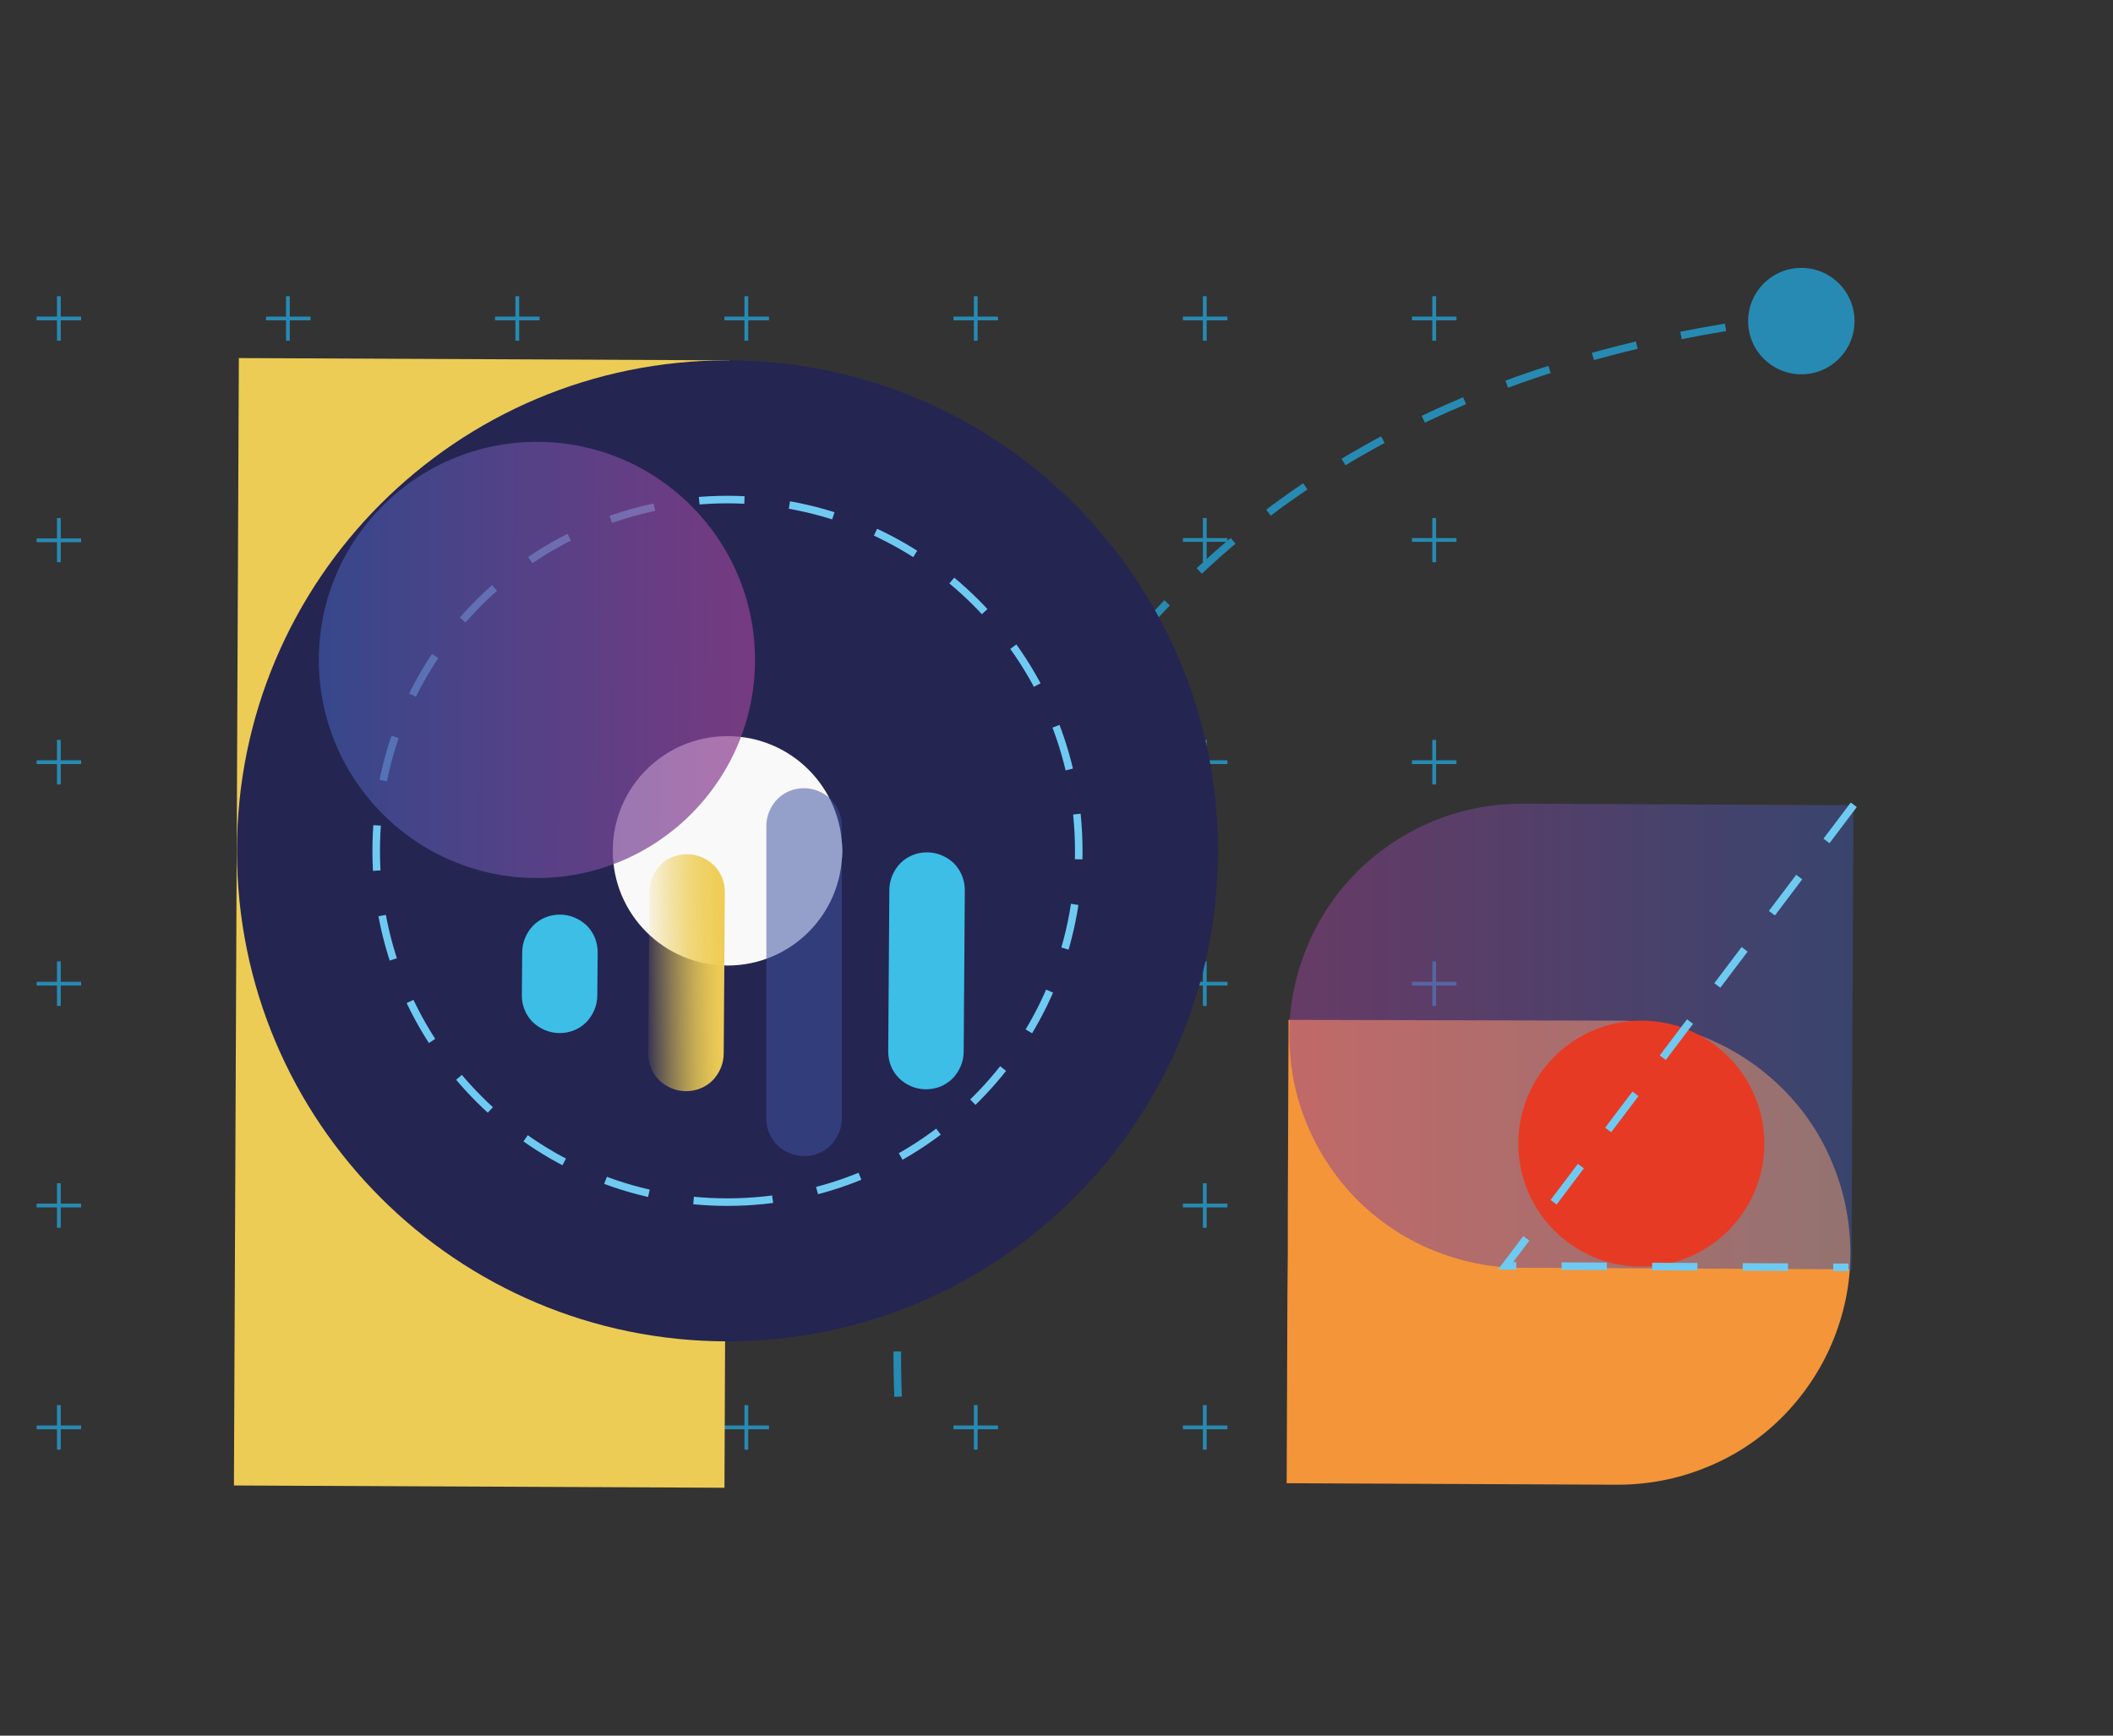
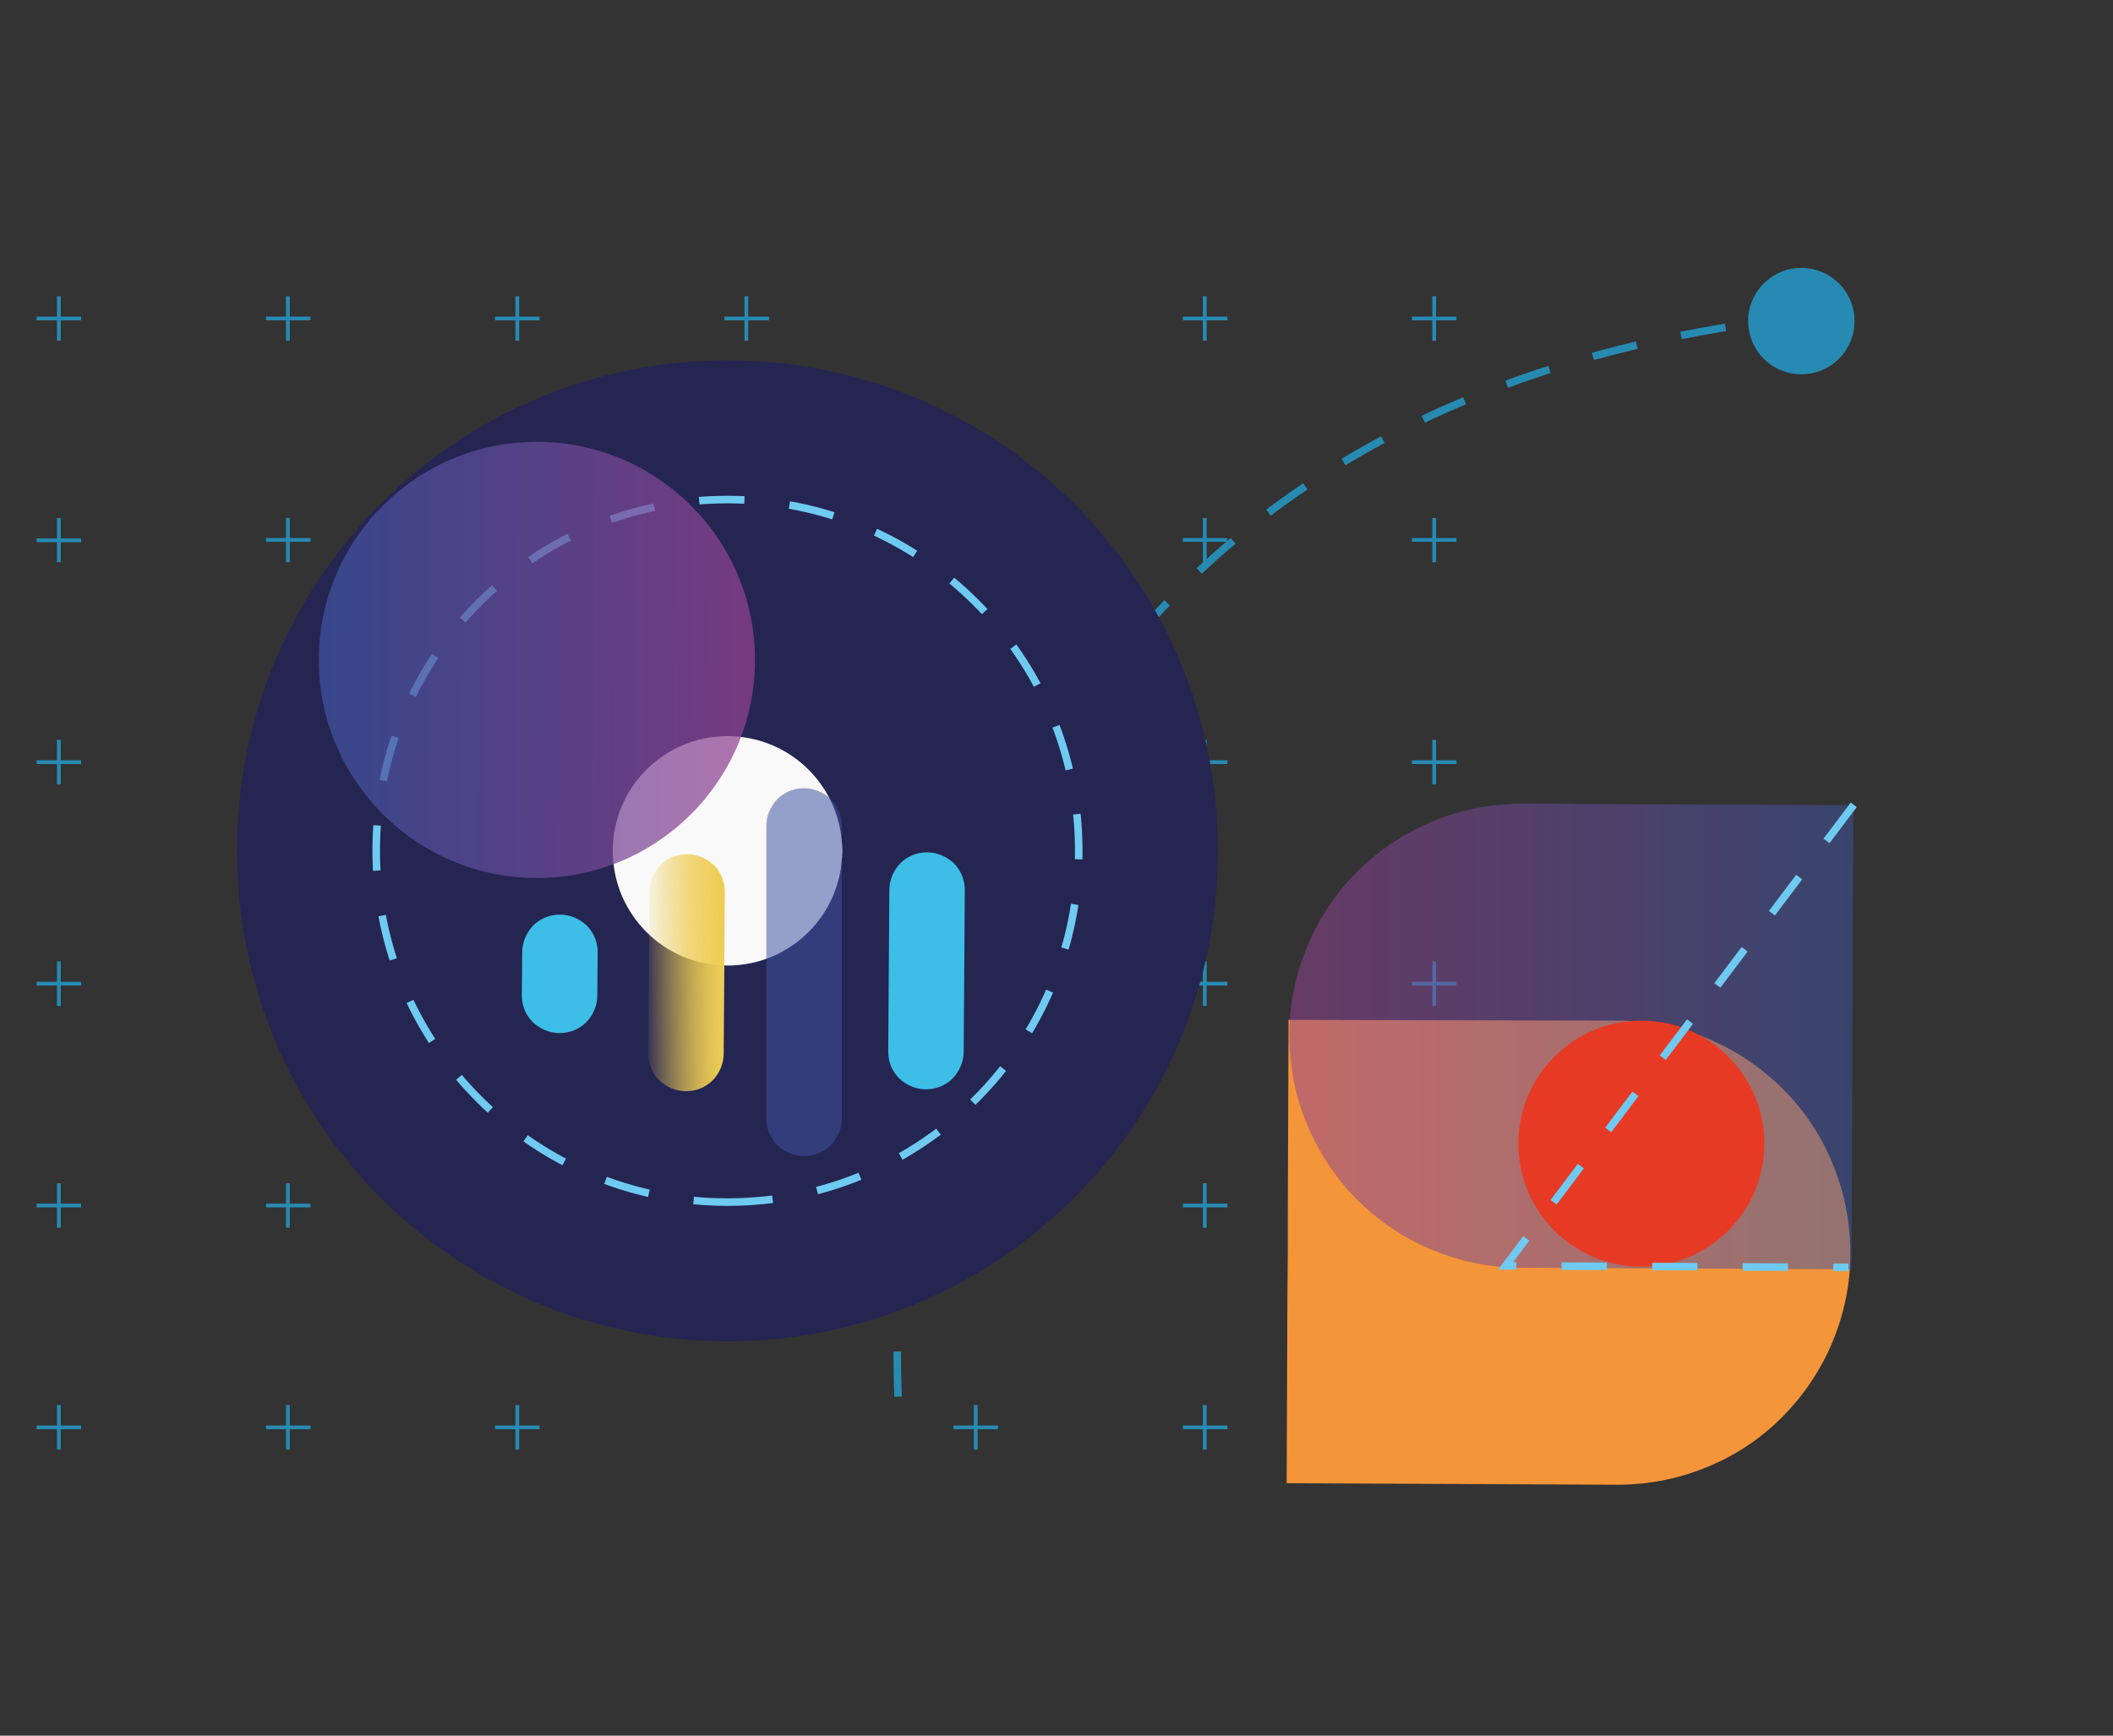
<svg xmlns="http://www.w3.org/2000/svg" width="560" height="460" viewBox="0 0 560 460" fill="none">
  <rect x="0" y="0" width="560" height="460" fill="#333333" stroke="none" />
  <path d="M9.7 84.4H21.5M15.6 78.5V90.3" stroke="#278AB2" stroke-miterlimit="10" />
  <path d="M70.5 84.4H82.3M76.3 78.5V90.3" stroke="#278AB2" stroke-miterlimit="10" />
  <path d="M131.2 84.4H143M137.1 78.5V90.3" stroke="#278AB2" stroke-miterlimit="10" />
  <path d="M192 84.4H203.8M197.8 78.5V90.3" stroke="#278AB2" stroke-miterlimit="10" />
-   <path d="M252.7 84.4H264.5M258.6 78.5V90.3" stroke="#278AB2" stroke-miterlimit="10" />
  <path d="M313.5 84.4H325.3M319.3 78.5V90.3" stroke="#278AB2" stroke-miterlimit="10" />
  <path d="M374.2 84.4H386M380.1 78.5V90.3" stroke="#278AB2" stroke-miterlimit="10" />
  <path d="M9.7 143.2H21.5M15.6 137.3V149" stroke="#278AB2" stroke-miterlimit="10" />
  <path d="M70.5 143.1H82.3M76.3 137.3V149" stroke="#278AB2" stroke-miterlimit="10" />
  <path d="M131.2 143.1H143M137.1 137.3V149" stroke="#278AB2" stroke-miterlimit="10" />
  <path d="M192 143.2H203.8M197.8 137.3V149" stroke="#278AB2" stroke-miterlimit="10" />
  <path d="M252.7 143.1H264.5M258.6 137.3V149" stroke="#278AB2" stroke-miterlimit="10" />
  <path d="M313.5 143.1H325.3M319.3 137.3V149" stroke="#278AB2" stroke-miterlimit="10" />
  <path d="M374.2 143.1H386M380.1 137.3V149" stroke="#278AB2" stroke-miterlimit="10" />
  <path d="M9.7 202H21.5M15.6 196.1V207.9" stroke="#278AB2" stroke-miterlimit="10" />
  <path d="M70.5 202H82.3M76.3 196.1V207.9" stroke="#278AB2" stroke-miterlimit="10" />
  <path d="M131.2 202H143M137.1 196.1V207.9" stroke="#278AB2" stroke-miterlimit="10" />
  <path d="M192 202H203.8M197.8 196.1V207.9" stroke="#278AB2" stroke-miterlimit="10" />
  <path d="M252.7 202H264.5M258.6 196.1V207.9" stroke="#278AB2" stroke-miterlimit="10" />
  <path d="M313.5 202H325.3M319.3 196.1V207.9" stroke="#278AB2" stroke-miterlimit="10" />
  <path d="M374.2 202H386M380.1 196.1V207.9" stroke="#278AB2" stroke-miterlimit="10" />
  <path d="M9.7 260.7H21.5M15.6 254.8V266.6" stroke="#278AB2" stroke-miterlimit="10" />
  <path d="M70.5 260.7H82.3M76.3 254.8V266.6" stroke="#278AB2" stroke-miterlimit="10" />
-   <path d="M131.2 260.7H143M137.1 254.8V266.6" stroke="#278AB2" stroke-miterlimit="10" />
  <path d="M192 260.7H203.8M197.8 254.8V266.6" stroke="#278AB2" stroke-miterlimit="10" />
  <path d="M252.7 260.7H264.5M258.6 254.8V266.6" stroke="#278AB2" stroke-miterlimit="10" />
  <path d="M313.5 260.7H325.3M319.3 254.8V266.6" stroke="#278AB2" stroke-miterlimit="10" />
  <path d="M374.2 260.7H386M380.1 254.8V266.6" stroke="#278AB2" stroke-miterlimit="10" />
  <path d="M9.7 319.5H21.5M15.6 313.6V325.4" stroke="#278AB2" stroke-miterlimit="10" />
  <path d="M70.5 319.5H82.3M76.3 313.6V325.4" stroke="#278AB2" stroke-miterlimit="10" />
  <path d="M131.2 319.5H143M137.1 313.6V325.4" stroke="#278AB2" stroke-miterlimit="10" />
  <path d="M192 319.5H203.8M197.8 313.6V325.4" stroke="#278AB2" stroke-miterlimit="10" />
  <path d="M252.7 319.5H264.5M258.6 313.6V325.4" stroke="#278AB2" stroke-miterlimit="10" />
  <path d="M313.5 319.5H325.3M319.3 313.6V325.4" stroke="#278AB2" stroke-miterlimit="10" />
  <path d="M374.2 319.5H386M380.1 313.6V325.4" stroke="#278AB2" stroke-miterlimit="10" />
  <path d="M9.7 378.3H21.5M15.6 372.4V384.2" stroke="#278AB2" stroke-miterlimit="10" />
  <path d="M70.5 378.3H82.3M76.3 372.4V384.2" stroke="#278AB2" stroke-miterlimit="10" />
  <path d="M131.2 378.3H143M137.1 372.4V384.2" stroke="#278AB2" stroke-miterlimit="10" />
-   <path d="M192 378.3H203.8M197.8 372.4V384.2" stroke="#278AB2" stroke-miterlimit="10" />
  <path d="M252.7 378.3H264.5M258.6 372.4V384.2" stroke="#278AB2" stroke-miterlimit="10" />
  <path d="M313.5 378.3H325.3M319.3 372.4V384.2" stroke="#278AB2" stroke-miterlimit="10" />
  <path d="M374.2 378.3H386M380.1 372.4V384.2" stroke="#278AB2" stroke-miterlimit="10" />
  <path d="M481.1 83.6C209.7 111.3 238.7 380.9 238.7 380.9" stroke="#278AB2" stroke-width="2" stroke-miterlimit="10" stroke-dasharray="12 12" />
-   <path d="M193.3 95.5L63.3 94.9L62 393.7L192 394.3L193.3 95.5Z" fill="#ECCC54" />
  <path d="M192.8 355.5C264.6 355.5 322.8 297.3 322.8 225.5C322.8 153.7 264.6 95.5 192.8 95.5C121 95.5 62.8 153.7 62.8 225.5C62.8 297.3 121 355.5 192.8 355.5Z" fill="#252552" />
  <path d="M192.8 318.6C244.2 318.6 285.9 276.9 285.9 225.5C285.9 174.1 244.2 132.4 192.8 132.4C141.4 132.4 99.7 174.1 99.7 225.5C99.7 276.9 141.4 318.6 192.8 318.6Z" stroke="#6FCAF2" stroke-width="2" stroke-miterlimit="10" stroke-dasharray="12 12" />
  <path d="M192.8 255.9C209.6 255.9 223.2 242.3 223.2 225.5C223.2 208.7 209.6 195.1 192.8 195.1C176 195.1 162.4 208.7 162.4 225.5C162.4 242.3 176 255.9 192.8 255.9Z" fill="#F9F9F9" />
  <path opacity="0.73" d="M142.3 232.7C174.2 232.7 200.1 206.8 200.1 174.9C200.1 143 174.2 117.1 142.3 117.1C110.4 117.1 84.5 143 84.5 174.9C84.5 206.8 110.4 232.7 142.3 232.7Z" fill="url(#paint0_linear_211_23633)" />
  <g opacity="0.73">
    <path opacity="0.73" d="M223.1 218.9V296.4C223.1 299.1 222 301.6 220.2 303.5C218.3 305.4 215.8 306.4 213.1 306.4C210.4 306.4 207.9 305.3 206 303.5C204.1 301.6 203.1 299.1 203.1 296.4V218.9C203.1 216.2 204.2 213.7 206 211.8C207.9 209.9 210.4 208.9 213.1 208.9C215.8 208.9 218.3 210 220.2 211.8C222 213.7 223.1 216.2 223.1 218.9Z" fill="url(#paint1_linear_211_23633)" />
  </g>
  <path d="M255.7 235.9L255.4 278.7C255.4 281.4 254.3 283.9 252.5 285.8C250.6 287.7 248.1 288.7 245.4 288.7C242.7 288.7 240.2 287.6 238.3 285.8C236.4 283.9 235.4 281.4 235.4 278.7L235.7 235.9C235.7 233.2 236.8 230.7 238.6 228.8C240.5 226.9 243 225.9 245.7 225.9C248.4 225.9 250.9 227 252.8 228.8C254.7 230.7 255.7 233.3 255.7 235.9Z" fill="#3CBEE7" />
  <path d="M192.1 236.4L191.8 279.2C191.8 281.9 190.7 284.4 188.9 286.3C187 288.2 184.5 289.2 181.8 289.2C179.1 289.2 176.6 288.1 174.7 286.3C172.8 284.4 171.8 281.9 171.8 279.2L172.1 236.4C172.1 233.7 173.2 231.2 175 229.3C176.8 227.4 179.4 226.4 182.1 226.4C184.8 226.4 187.3 227.5 189.2 229.3C191.1 231.2 192.1 233.8 192.1 236.4Z" fill="url(#paint2_linear_211_23633)" />
  <path d="M158.4 252.4L158.3 263.8C158.3 266.5 157.2 269 155.4 270.9C153.5 272.8 151 273.8 148.3 273.8C145.6 273.8 143.1 272.7 141.2 270.9C139.3 269 138.3 266.5 138.3 263.8L138.4 252.4C138.4 249.7 139.5 247.2 141.3 245.3C143.2 243.4 145.7 242.4 148.4 242.4C151.1 242.4 153.6 243.5 155.5 245.3C157.4 247.2 158.4 249.7 158.4 252.4Z" fill="#3CBEE7" />
  <path d="M429.2 270.5C437.3 270.5 445.3 272.2 452.7 275.3C460.1 278.4 466.9 283 472.6 288.7C478.3 294.4 482.8 301.2 485.8 308.7C488.9 316.2 490.4 324.2 490.4 332.3C490.4 340.4 488.7 348.4 485.6 355.8C482.5 363.2 477.9 370 472.2 375.7C466.5 381.4 459.7 385.9 452.2 388.9C444.7 392 436.7 393.5 428.6 393.5L341 393.1L341.2 343.2L341.3 331.7V321L341.5 270.3L429.2 270.5Z" fill="#F4953A" />
  <g opacity="0.73">
    <path opacity="0.73" d="M403.5 213C395.4 213 387.4 214.5 379.9 217.6C372.4 220.7 365.6 225.2 359.9 230.8C354.2 236.5 349.6 243.2 346.5 250.7C343.4 258.1 341.7 266.1 341.7 274.2C341.7 282.3 343.2 290.3 346.3 297.8C349.4 305.3 353.9 312.1 359.5 317.8C365.2 323.5 371.9 328.1 379.4 331.2C386.9 334.3 394.8 336 402.9 336L490.7 336.4L490.9 286.4V274.9L491 264.2L491.2 213.4L403.5 213Z" fill="url(#paint3_linear_211_23633)" />
  </g>
  <path d="M435 335.7C453 335.7 467.6 321.1 467.6 303.1C467.6 285.1 453 270.5 435 270.5C417 270.5 402.4 285.1 402.4 303.1C402.4 321.1 417 335.7 435 335.7Z" fill="#E73A24" />
  <path d="M491.3 213.3L399 335.5L489.9 335.9" stroke="#6FCAF2" stroke-width="2" stroke-miterlimit="10" stroke-dasharray="12 12" />
  <path d="M477.4 99.2C485.2 99.2 491.5 92.9 491.5 85.1C491.5 77.3 485.2 71 477.4 71C469.6 71 463.3 77.3 463.3 85.1C463.3 92.9 469.6 99.2 477.4 99.2Z" fill="#278AB2" />
  <defs>
    <linearGradient id="paint0_linear_211_23633" x1="84.491" y1="174.665" x2="200.109" y2="175.19" gradientUnits="userSpaceOnUse">
      <stop stop-color="#3D54A1" />
      <stop offset="1" stop-color="#944292" />
    </linearGradient>
    <linearGradient id="paint1_linear_211_23633" x1="4656.26" y1="203.345" x2="5074.03" y2="198.245" gradientUnits="userSpaceOnUse">
      <stop stop-color="#3D54A1" />
      <stop offset="1" stop-color="#944292" />
    </linearGradient>
    <linearGradient id="paint2_linear_211_23633" x1="171.672" y1="257.941" x2="192.4" y2="257.692" gradientUnits="userSpaceOnUse">
      <stop stop-color="#EECD55" stop-opacity="0.1" />
      <stop offset="0.1" stop-color="#EECD55" stop-opacity="0.25" />
      <stop offset="0.27" stop-color="#EECD55" stop-opacity="0.47" />
      <stop offset="0.44" stop-color="#EECD55" stop-opacity="0.66" />
      <stop offset="0.6" stop-color="#EECD55" stop-opacity="0.81" />
      <stop offset="0.75" stop-color="#EECD55" stop-opacity="0.91" />
      <stop offset="0.89" stop-color="#EECD55" stop-opacity="0.98" />
      <stop offset="1" stop-color="#EECD55" />
    </linearGradient>
    <linearGradient id="paint3_linear_211_23633" x1="491.33" y1="274.645" x2="341.725" y2="274.645" gradientUnits="userSpaceOnUse">
      <stop stop-color="#3D54A1" />
      <stop offset="1" stop-color="#944292" />
    </linearGradient>
  </defs>
</svg>